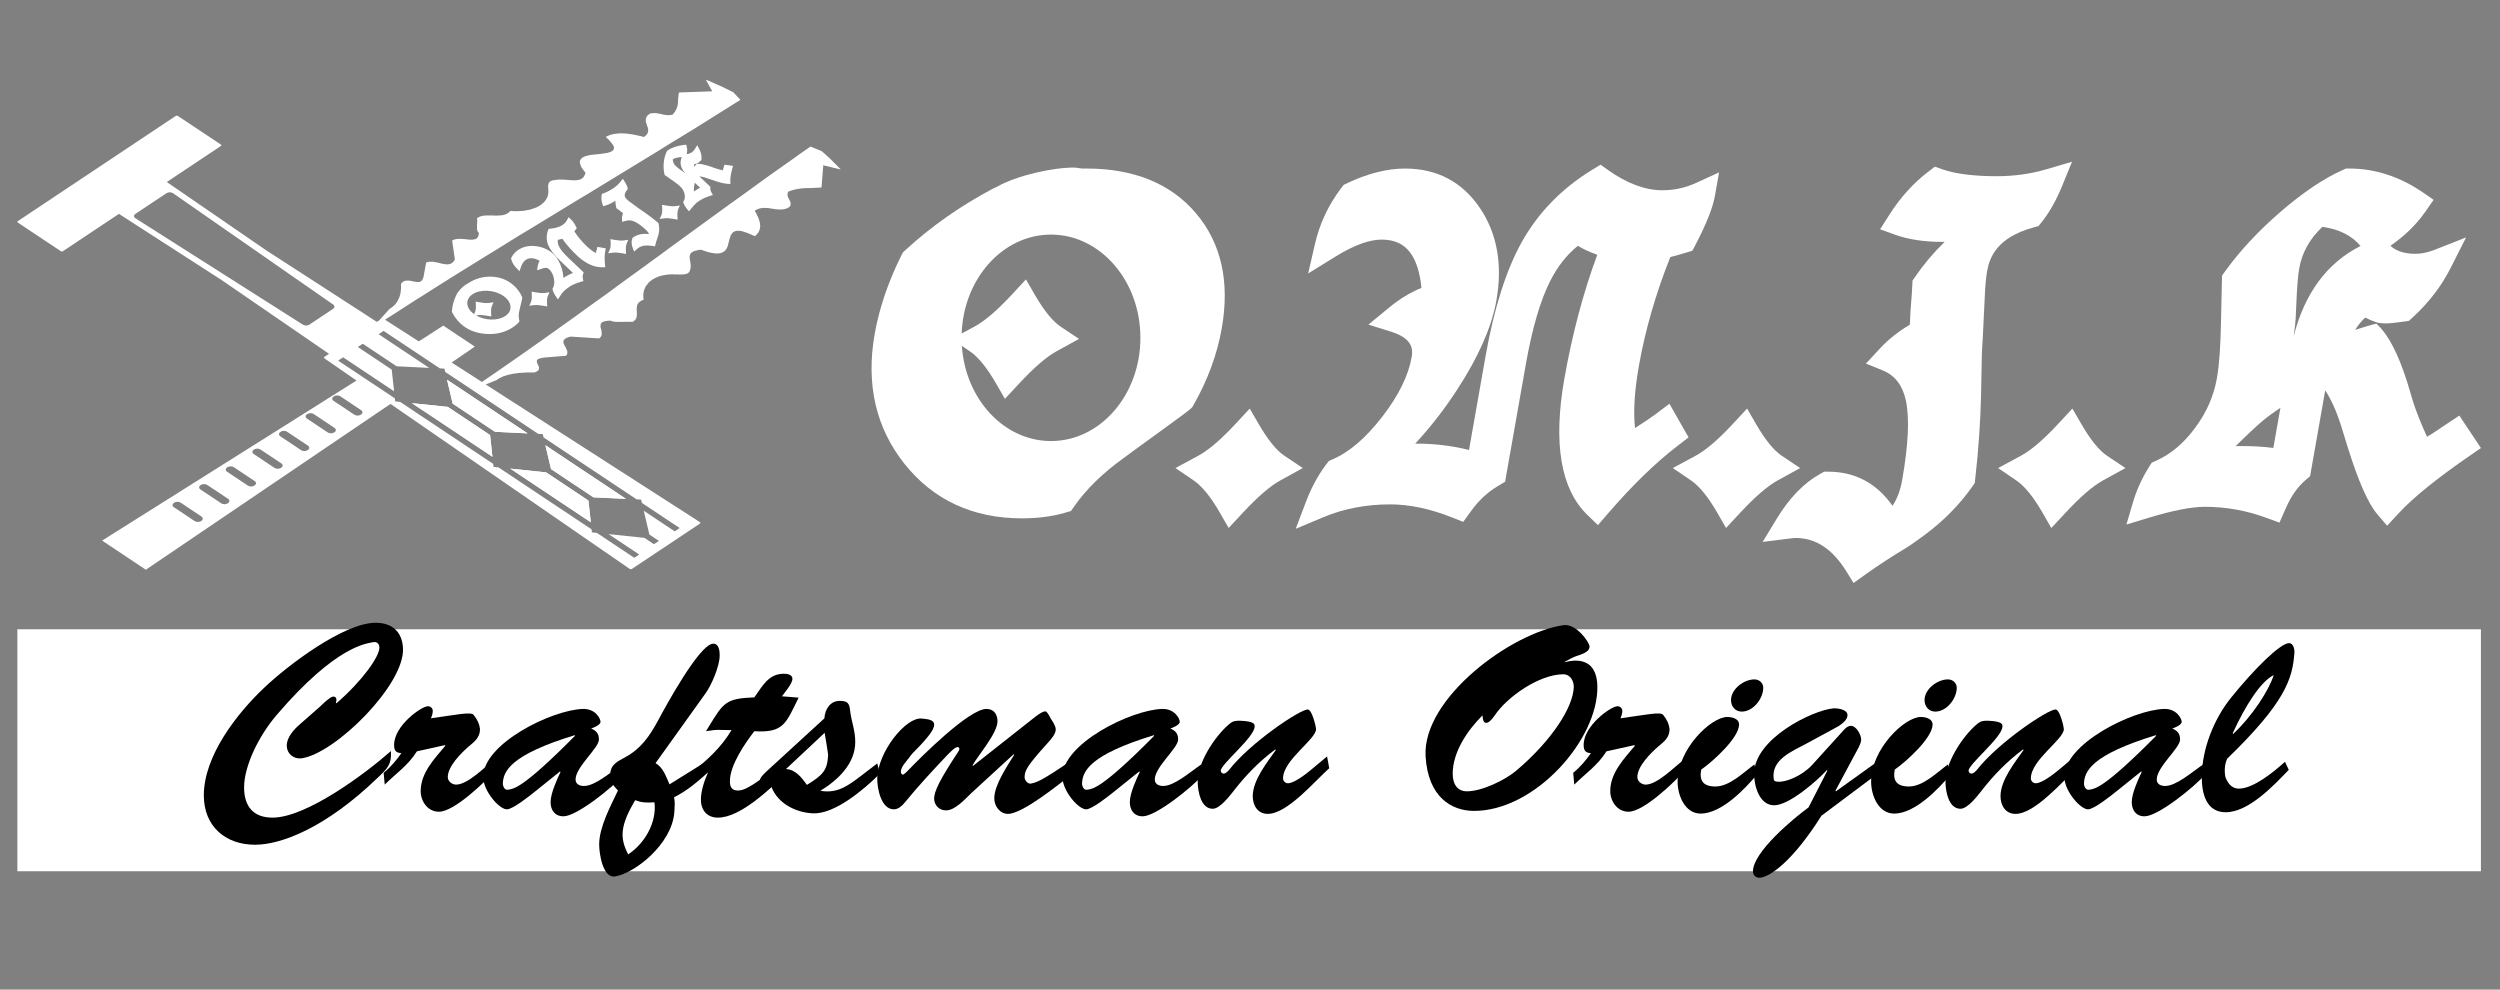
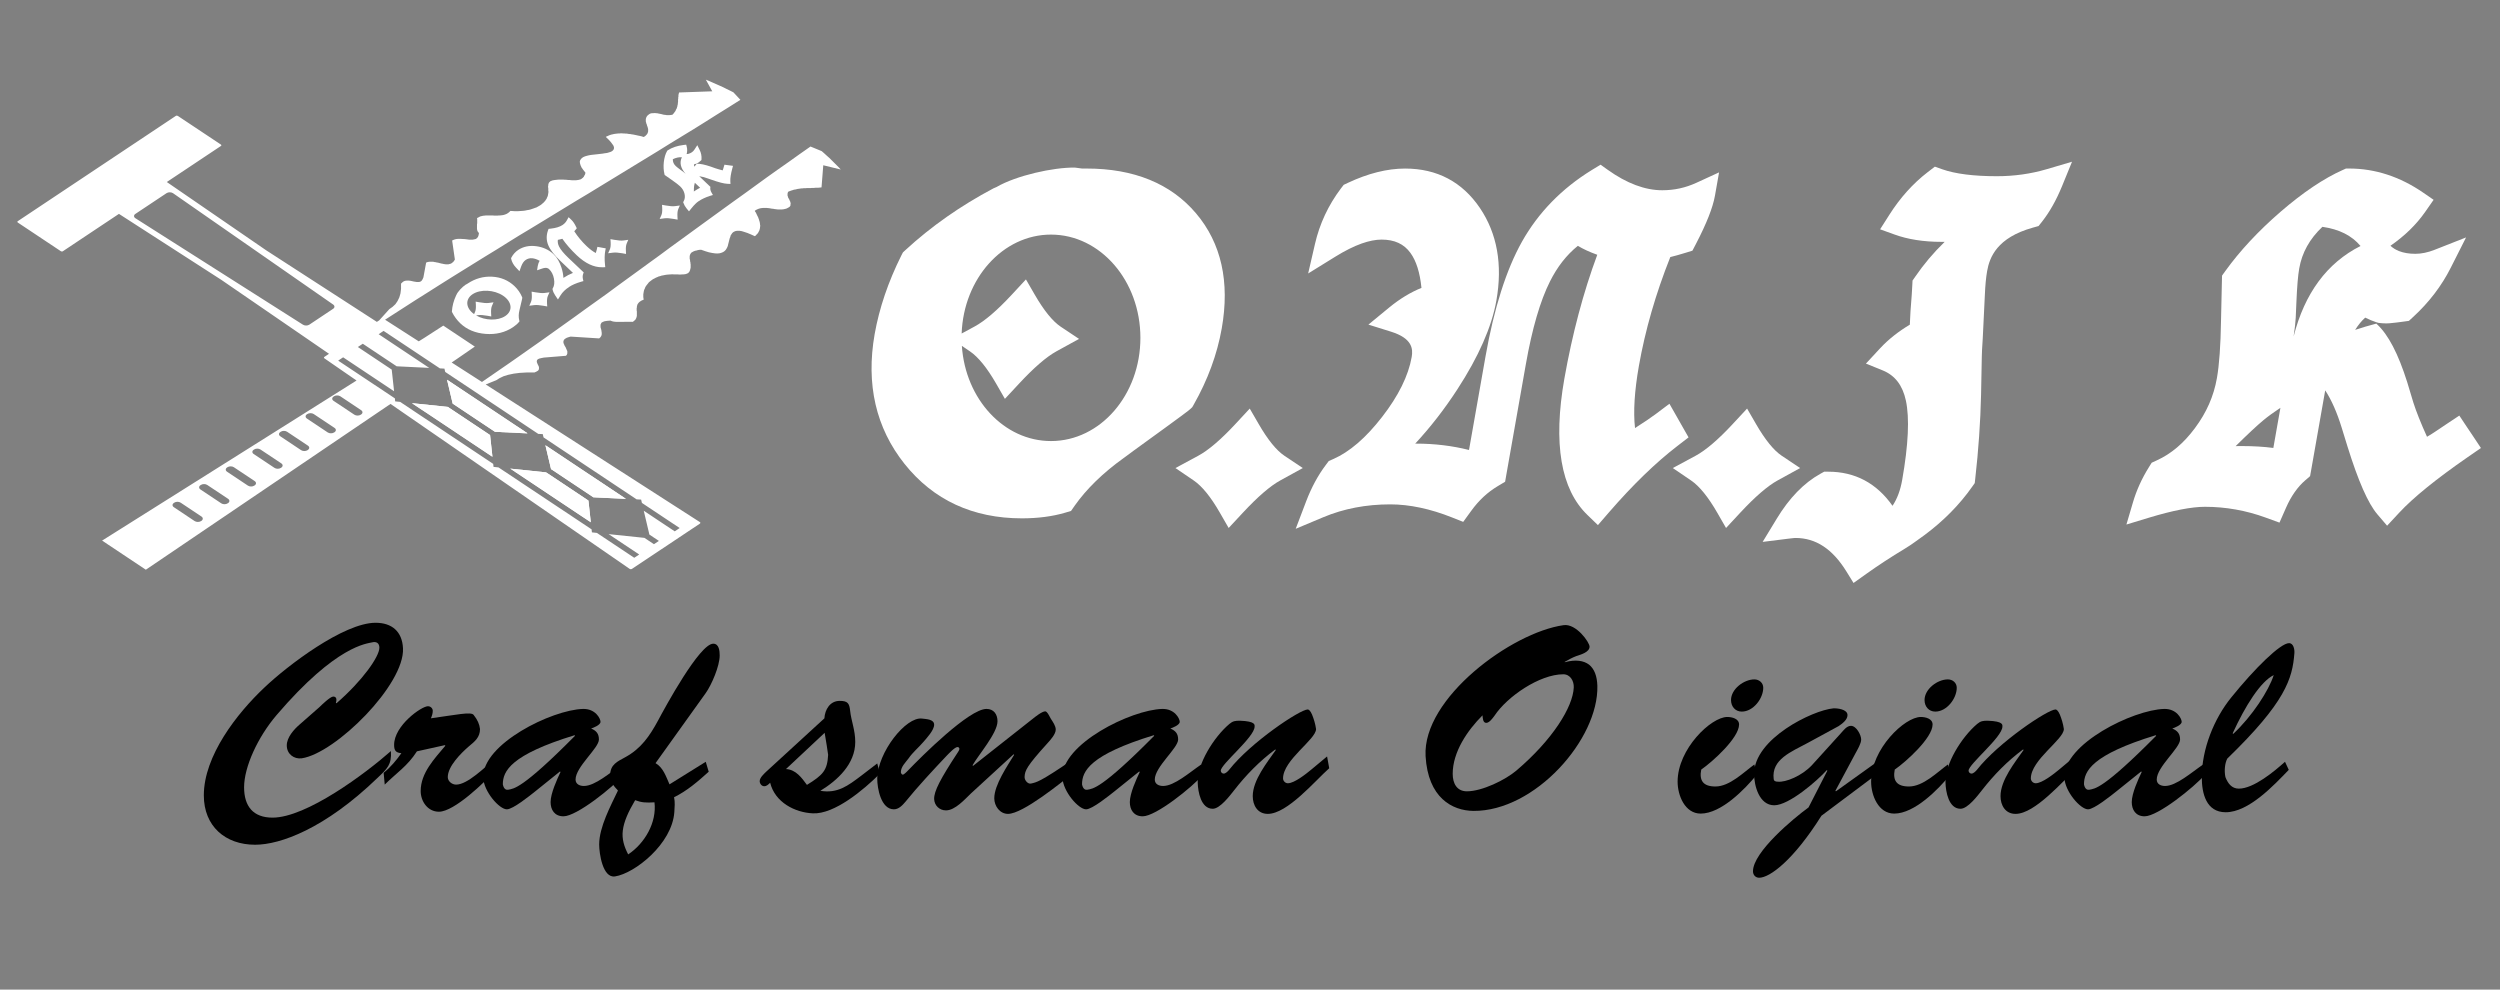
<svg xmlns="http://www.w3.org/2000/svg" version="1.1" id="レイヤー_1" x="0px" y="0px" width="240px" height="95px" viewBox="0 0 240 95" enable-background="new 0 0 240 95" xml:space="preserve">
  <rect x="0" y="0" width="240" height="95" fill="#808080" stroke="none" />
  <title>logo-white</title>
  <g>
    <g>
      <path fill="#FFFFFF" d="M52.75,28.062l-0.469,0.062c-0.202,0.028-0.499,0.007-0.877-0.062l-0.369-0.065l0.018,0.299    c0.015,0.305-0.012,0.542-0.083,0.7l-0.159,0.356l0.468-0.06c0.212-0.026,0.509-0.006,0.886,0.062l0.369,0.066l-0.019-0.301    c-0.016-0.308,0.01-0.545,0.078-0.703L52.75,28.062z" />
      <path fill="#FFFFFF" d="M58.152,23.842l-0.255-0.045l-0.252-0.047l-0.295-0.053l-0.053,0.24c-0.018,0.089-0.053,0.207-0.101,0.352    c-0.278-0.145-0.574-0.369-0.888-0.668c-0.446-0.425-0.844-0.902-1.179-1.42c0.051-0.055,0.104-0.119,0.166-0.192l0.074-0.095    l-0.049-0.108c-0.148-0.315-0.297-0.538-0.443-0.678l-0.292-0.278l-0.187,0.336c-0.093,0.163-0.224,0.299-0.404,0.42    c-0.265,0.174-0.648,0.291-1.146,0.345l-0.187,0.021l-0.052,0.144c-0.175,0.49-0.167,0.971,0.028,1.431    c0.187,0.444,0.587,0.96,1.192,1.531l1.176,1.119c-0.319,0.126-0.62,0.284-0.901,0.469c-0.006,0.004-0.012,0.009-0.015,0.012    c-0.016-0.32-0.08-0.646-0.184-0.976c-0.175-0.546-0.429-0.983-0.761-1.296c-0.449-0.428-1.008-0.684-1.658-0.77    c-0.669-0.088-1.252,0.034-1.739,0.357c-0.135,0.091-0.261,0.199-0.368,0.319c-0.108,0.12-0.204,0.256-0.284,0.408l-0.033,0.061    l0.011,0.067c0.063,0.294,0.216,0.573,0.45,0.824l0.346,0.367l0.158-0.448c0.057-0.155,0.122-0.291,0.2-0.398    c0.071-0.099,0.151-0.181,0.242-0.243c0.196-0.129,0.406-0.183,0.641-0.157c0.212,0.021,0.446,0.103,0.699,0.243    c-0.098,0.157-0.159,0.33-0.19,0.521l-0.058,0.39l0.453-0.156c0.422-0.149,0.595-0.056,0.701,0.048    c0.234,0.22,0.391,0.525,0.463,0.906c0.07,0.376,0.036,0.684-0.104,0.921l-0.039,0.064l0.016,0.069    c0.039,0.183,0.125,0.376,0.252,0.564l0.26,0.387l0.249-0.399c0.178-0.292,0.453-0.561,0.821-0.805    c0.292-0.196,0.679-0.361,1.145-0.498l0.231-0.064l-0.046-0.191c-0.042-0.186-0.035-0.358,0.029-0.524l0.045-0.118l-0.096-0.091    l-1.379-1.31c-0.443-0.422-0.743-0.788-0.89-1.081c-0.112-0.223-0.149-0.435-0.118-0.645c0.132-0.021,0.277-0.057,0.43-0.105    c0.363,0.523,0.827,1.058,1.386,1.589c0.813,0.772,1.631,1.158,2.429,1.148l0.308-0.004l-0.026-0.244    c-0.055-0.519-0.043-0.974,0.03-1.356L58.152,23.842z" />
      <path fill="#FFFFFF" d="M60.315,23.022l-0.465,0.064c-0.202,0.027-0.499,0.004-0.878-0.064l-0.369-0.064l0.019,0.3    c0.017,0.305-0.01,0.542-0.084,0.702l-0.16,0.354l0.469-0.059c0.212-0.028,0.51-0.009,0.889,0.059L60.1,24.38l-0.014-0.299    c-0.019-0.31,0.01-0.547,0.077-0.705L60.315,23.022z" />
-       <path fill="#FFFFFF" d="M60.801,22.776l-0.063,0.04l-0.027,0.062c-0.11,0.258-0.103,0.558,0.021,0.896l0.14,0.378l0.341-0.293    c0.074-0.059,0.098-0.077,0.1-0.08c0.31-0.206,0.729-0.261,1.284-0.176l0.281,0.045l0.058-0.227    c0.049-0.198,0.118-0.413,0.202-0.642c0.026-0.07,0.043-0.124,0.051-0.167l0.041-0.162c0.076-0.339,0.073-0.669-0.01-0.981    l-0.015-0.061l-0.055-0.047c-0.388-0.325-0.789-0.632-1.195-0.915l-0.566-0.391c-0.046-0.033-0.133-0.096-0.259-0.19    c-0.19-0.144-0.404-0.298-0.636-0.467c-0.136-0.101-0.247-0.19-0.323-0.265c-0.175-0.166-0.362-0.438,0.035-0.904l0.061-0.074    l-0.014-0.085c-0.032-0.17-0.11-0.357-0.235-0.556l-0.219-0.35l-0.275,0.335c-0.166,0.206-0.387,0.398-0.65,0.574    c-0.355,0.235-0.667,0.398-0.936,0.484l-0.151,0.048l-0.029,0.127c-0.048,0.262-0.028,0.539,0.068,0.823l0.079,0.241l0.296-0.091    c0.28-0.089,0.558-0.225,0.829-0.404c0.015-0.013,0.034-0.021,0.05-0.034c-0.006,0.224,0.02,0.441,0.08,0.653l0.017,0.066    l0.063,0.047c0.078,0.053,0.125,0.091,0.146,0.106c0.165,0.131,0.303,0.237,0.421,0.32c-0.07,0.186-0.103,0.369-0.093,0.538    l0.017,0.301l0.358-0.101c0.265-0.076,0.531-0.052,0.814,0.072c0.324,0.138,0.71,0.421,1.151,0.841    c0.13,0.123,0.21,0.242,0.245,0.36C61.709,22.4,61.207,22.501,60.801,22.776" />
      <path fill="#FFFFFF" d="M65.265,19.728l-0.466,0.061c-0.203,0.028-0.497,0.008-0.876-0.061l-0.369-0.065l0.017,0.298    c0.018,0.306-0.01,0.542-0.081,0.699l-0.162,0.358l0.471-0.061c0.212-0.028,0.509-0.006,0.883,0.061l0.37,0.068l-0.016-0.302    c-0.016-0.309,0.009-0.544,0.076-0.704L65.265,19.728z" />
      <path fill="#FFFFFF" d="M50.124,28.527c-0.162-0.394-0.41-0.75-0.733-1.059c-0.586-0.556-1.305-0.86-2.145-0.905    c-0.835-0.046-1.624,0.176-2.347,0.655l-0.071,0.046l-0.121,0.062c-0.333,0.218-0.77,0.677-0.895,0.991l-0.025,0.044    c-0.237,0.508-0.37,1.019-0.402,1.518l-0.002,0.049l0.019,0.044c0.202,0.402,0.47,0.763,0.792,1.071    c0.63,0.598,1.448,0.938,2.431,1.011c0.989,0.077,1.868-0.14,2.614-0.637c0.243-0.163,0.435-0.326,0.57-0.492l0.063-0.077    l-0.022-0.093c-0.076-0.29-0.072-0.619,0.02-0.982v-0.002l0.001-0.002l0.039-0.169c0.224-0.929,0.227-0.965,0.227-0.992    l0.001-0.042L50.124,28.527z M48.506,30.339c-0.717,0.478-1.942,0.444-2.805-0.061l0.206-0.026    c0.214-0.027,0.513-0.004,0.889,0.062l0.367,0.068l-0.017-0.303c-0.016-0.308,0.009-0.546,0.077-0.703l0.155-0.355l-0.467,0.064    c-0.206,0.026-0.497,0.005-0.877-0.064l-0.37-0.065l0.019,0.3c0.016,0.304-0.01,0.542-0.083,0.701l-0.089,0.198    c-0.807-0.576-0.877-1.42-0.146-1.907c0.752-0.5,2.063-0.438,2.93,0.139C49.162,28.968,49.257,29.839,48.506,30.339" />
      <path fill="#FFFFFF" d="M70.369,15.921l-0.29-0.038l-0.267-0.036l-0.264-0.036l-0.065,0.208c-0.022,0.076-0.04,0.135-0.049,0.172    c-0.019,0.057-0.034,0.111-0.057,0.165c-0.301-0.079-0.547-0.148-0.73-0.212L68.245,16c-0.572-0.195-1.011-0.288-1.338-0.278    h-0.021l-0.009,0.009c-0.078,0.088-0.15,0.178-0.219,0.269c-0.027-0.083-0.039-0.16-0.031-0.225    c0.083-0.019,0.164-0.043,0.239-0.067c0.014-0.004,0.027-0.011,0.041-0.015c0.044-0.023,0.089-0.049,0.13-0.076    c0.022-0.013,0.057-0.04,0.146-0.116c0.021-0.017,0.051-0.042,0.088-0.077l0.068-0.062l0.006-0.079    c0.021-0.308-0.038-0.607-0.177-0.886l-0.226-0.459l-0.292,0.447c-0.063,0.095-0.139,0.172-0.231,0.233    c-0.095,0.063-0.19,0.109-0.29,0.139c-0.069,0.02-0.14,0.033-0.212,0.033c0.067-0.245,0.071-0.478,0.011-0.697l-0.053-0.205    l-0.262,0.031c-0.6,0.074-1.103,0.244-1.497,0.505l-0.052,0.034l-0.027,0.047c-0.157,0.276-0.263,0.634-0.31,1.056    c-0.045,0.417-0.023,0.808,0.062,1.162l0.021,0.075l0.07,0.049l0.6,0.418c0.372,0.258,0.646,0.469,0.811,0.622    c0.226,0.216,0.366,0.455,0.426,0.728c0.06,0.271,0.031,0.506-0.091,0.717l-0.041,0.074l0.028,0.079    c0.065,0.184,0.162,0.354,0.289,0.512l0.24,0.293l0.24-0.299c0.252-0.314,0.483-0.543,0.687-0.677    c0.315-0.212,0.683-0.378,1.085-0.508l0.287-0.086l-0.127-0.22c-0.098-0.167-0.139-0.326-0.125-0.471l0.012-0.092l-0.075-0.069    l-1-0.953c0.238,0.034,0.513,0.104,0.818,0.213l0.367,0.127c0.696,0.246,1.185,0.371,1.492,0.387l0.323,0.016l-0.014-0.256    c-0.017-0.293,0.049-0.714,0.195-1.253L70.369,15.921z M65.572,16.479l-0.228-0.165c-0.227-0.165-0.386-0.291-0.471-0.372    c-0.199-0.187-0.291-0.403-0.282-0.657c0.293-0.145,0.582-0.208,0.872-0.191c-0.25,0.509-0.13,1.045,0.358,1.594    C65.72,16.598,65.639,16.529,65.572,16.479 M67.211,18.024c-0.165,0.083-0.333,0.183-0.506,0.296    c-0.031,0.023-0.063,0.046-0.096,0.066c0.002-0.244,0.012-0.424,0.027-0.541c0.012-0.085,0.037-0.188,0.068-0.299L67.211,18.024z" />
      <polygon fill="#FFFFFF" points="42.982,39.061 39.544,38.703 47.273,43.85 47.047,41.768   " />
      <polygon fill="#FFFFFF" points="48.985,44.988 56.717,50.138 56.491,48.058 52.423,45.349   " />
      <polygon fill="#FFFFFF" points="50.647,41.604 42.916,36.457 43.457,38.746 47.523,41.455   " />
      <polygon fill="#FFFFFF" points="56.965,47.741 60.09,47.891 52.357,42.742 52.899,45.032   " />
      <path fill="#FFFFFF" d="M80.508,16.051l-0.225-0.225l-0.222-0.222l-0.224-0.223l-0.225-0.223l-0.241-0.213l-0.245-0.224    l-0.241-0.211l-1.077-0.444l-1.083,0.759l-1.043,0.745l-1.063,0.745l-1.043,0.743l-1.044,0.758l-1.026,0.745l-1.042,0.746    l-1.028,0.743l-1.026,0.745l-1.027,0.746l-1.024,0.745l-1.007,0.733l-1.024,0.743l-1.006,0.747l-1.027,0.743l-1.006,0.734    l-1.026,0.745l-1.006,0.732l-1.008,0.746l-1.023,0.731l-1.026,0.734l-1.025,0.743l-1.026,0.732l-1.026,0.732l-1.029,0.734    l-1.043,0.732l-1.043,0.734l-1.045,0.732l-1.043,0.719l-1.064,0.734l-0.588,0.404l-2.907-1.868l0.501-0.341l1.721-1.187    l-3.027-2.015l-1.778,1.149L40.2,32.769l-3.234-2.076l0.774-0.498l1.1-0.708l1.082-0.696l1.102-0.694l1.097-0.696l1.1-0.693    l1.101-0.684l1.101-0.683l1.099-0.682l1.119-0.683l1.1-0.686l1.101-0.683l1.116-0.67l1.102-0.67l1.12-0.684l1.099-0.67    l1.121-0.684l1.118-0.668l1.117-0.684l1.1-0.67l1.119-0.683l1.119-0.684l1.118-0.681l1.119-0.684l1.119-0.696l1.118-0.683    l1.139-0.694l1.116-0.696l1.121-0.708l1.118-0.696l1.138-0.719l-0.67-0.718l-0.316-0.161l-0.335-0.161L69.437,8.38l-0.335-0.15    l-0.336-0.149l-0.336-0.148l-0.334-0.149l-0.335-0.136l0.616,1.117l-3.189,0.113l-0.018,0.085l-0.019,0.073l-0.021,0.088v0.074    v0.075L65.11,9.347V9.41v0.075l-0.017,0.061v0.075v0.061v0.064v0.061L65.073,9.87v0.061v0.062l-0.018,0.063l-0.019,0.063v0.061    l-0.018,0.051l-0.02,0.061l-0.017,0.062l-0.02,0.062l-0.038,0.063l-0.038,0.063l-0.019,0.062l-0.036,0.075l-0.054,0.061    l-0.04,0.063l-0.056,0.074l-0.057,0.063l-0.074,0.076l-0.149,0.023l-0.131,0.012h-0.148h-0.13l-0.132-0.024l-0.129-0.011    l-0.112-0.027l-0.129-0.036l-0.13-0.025l-0.132-0.026l-0.11-0.025l-0.132-0.011l-0.131-0.013l-0.148,0.013h-0.131l-0.147,0.036    l-0.115,0.063l-0.072,0.062l-0.078,0.063l-0.055,0.063l-0.037,0.074l-0.035,0.062l-0.021,0.074l-0.018,0.076v0.06v0.076v0.074    l0.018,0.073l0.021,0.074l0.018,0.076l0.037,0.077l0.017,0.072l0.02,0.075l0.035,0.073l0.02,0.077l0.019,0.074l0.019,0.074v0.073    v0.074v0.076l-0.019,0.062l-0.019,0.075l-0.035,0.074l-0.041,0.062l-0.054,0.061l-0.075,0.078l-0.077,0.062l-0.11,0.061    L61.7,13.123l-0.113-0.037l-0.113-0.026l-0.112-0.024l-0.128-0.025l-0.112-0.026l-0.112-0.024l-0.114-0.024l-0.13-0.025    l-0.111-0.012l-0.113-0.026l-0.13-0.011L60.3,12.851l-0.112-0.025h-0.13l-0.112-0.013h-0.131l-0.11-0.013h-0.113l-0.132,0.013    h-0.112l-0.111,0.013l-0.11,0.012l-0.112,0.014l-0.115,0.022l-0.109,0.026l-0.11,0.024l-0.114,0.037l-0.111,0.039l-0.093,0.049    l-0.11,0.038l-0.094,0.061l0.261,0.248l0.204,0.224l0.15,0.198l0.113,0.161l0.054,0.149v0.125l-0.04,0.111l-0.072,0.087    l-0.094,0.074l-0.13,0.062l-0.167,0.051l-0.168,0.049l-0.205,0.025l-0.206,0.036l-0.224,0.026l-0.222,0.026l-0.225,0.025    l-0.224,0.024l-0.224,0.025l-0.206,0.036l-0.204,0.05l-0.168,0.049l-0.169,0.074l-0.128,0.087l-0.092,0.1l-0.076,0.113    l-0.038,0.136l0.021,0.16l0.054,0.187l0.093,0.21l0.167,0.238l0.207,0.258l-0.02,0.113l-0.036,0.1l-0.06,0.088l-0.034,0.085    l-0.058,0.063l-0.055,0.06l-0.074,0.05l-0.056,0.051l-0.075,0.038l-0.094,0.023l-0.073,0.026l-0.095,0.01l-0.075,0.015    l-0.093,0.01h-0.111h-0.093h-0.112h-0.093l-0.113-0.01l-0.113-0.015h-0.11l-0.113-0.01l-0.112-0.015h-0.128l-0.114-0.011h-0.113    h-0.129h-0.113h-0.112l-0.13,0.011l-0.112,0.015l-0.112,0.01l-0.149,0.025l-0.112,0.025l-0.093,0.039l-0.093,0.038l-0.056,0.061    l-0.057,0.05l-0.036,0.074l-0.021,0.063l-0.018,0.074v0.074l-0.02,0.087v0.088l0.02,0.073v0.088v0.072v0.077l0.018,0.134    l-0.018,0.125l-0.02,0.113l-0.018,0.112l-0.037,0.111l-0.056,0.112l-0.037,0.103l-0.077,0.096l-0.057,0.099l-0.092,0.089    l-0.074,0.085l-0.11,0.088l-0.095,0.085l-0.112,0.075l-0.113,0.064l-0.129,0.074l-0.11,0.062l-0.151,0.048l-0.13,0.05    l-0.149,0.049l-0.149,0.051l-0.151,0.037l-0.165,0.025l-0.168,0.037l-0.168,0.025l-0.168,0.012l-0.168,0.011l-0.185,0.013h-0.187    h-0.187l-0.187-0.013l-0.187-0.011l-0.073,0.074l-0.078,0.072l-0.073,0.051l-0.092,0.063l-0.076,0.037l-0.093,0.038L48.4,20.62    l-0.092,0.025l-0.091,0.013l-0.113,0.013l-0.111,0.013h-0.113l-0.112,0.013h-0.111h-0.113H47.43l-0.11-0.013h-0.111h-0.13h-0.114    h-0.113h-0.11h-0.094l-0.11,0.013l-0.114,0.01l-0.093,0.015l-0.092,0.023l-0.113,0.025l-0.092,0.039l-0.073,0.049l-0.095,0.036    l-0.075,0.063l0.02,0.086v0.102v0.085v0.099v0.102l-0.02,0.097v0.087v0.099V21.8v0.099v0.087l0.02,0.088l0.018,0.085l0.038,0.076    l0.058,0.074l0.054,0.061l-0.035,0.21l-0.06,0.163l-0.092,0.114l-0.112,0.086l-0.15,0.034l-0.147,0.029h-0.167h-0.188    l-0.206-0.029l-0.206-0.024l-0.206-0.01l-0.204-0.014h-0.224l-0.206,0.023l-0.187,0.053l-0.185,0.083l0.263,1.825l-0.057,0.1    l-0.057,0.075l-0.056,0.072l-0.074,0.05l-0.057,0.054l-0.072,0.034l-0.077,0.036l-0.092,0.015l-0.075,0.025h-0.092h-0.076H42.79    l-0.092-0.014l-0.093-0.011l-0.096-0.026l-0.093-0.014l-0.092-0.022l-0.095-0.023l-0.093-0.027l-0.112-0.027l-0.092-0.011    l-0.092-0.026l-0.109-0.013l-0.098-0.024l-0.092-0.012h-0.093h-0.094h-0.092l-0.095,0.012l-0.091,0.014l-0.076,0.023l-0.092,0.037    l-0.261,1.416l-0.077,0.176l-0.073,0.122l-0.092,0.087l-0.129,0.052l-0.132,0.01h-0.131l-0.15-0.024l-0.149-0.024l-0.166-0.039    l-0.169-0.034l-0.149-0.015h-0.167l-0.149,0.015l-0.15,0.048l-0.129,0.096L38.5,27.226v0.497l-0.055,0.446l-0.112,0.386    L38.165,28.9l-0.205,0.301l-0.28,0.261l-0.298,0.21l-0.972,1.075v0.004l-0.231,0.149l-10.622-6.869l-9.543-6.558l5.205-3.467    c0.049-0.033,0.039-0.09-0.017-0.132l-4.122-2.742c-0.057-0.039-0.145-0.045-0.193-0.012L1.697,21.238    c-0.048,0.03-0.039,0.089,0.017,0.129l4.121,2.744c0.058,0.04,0.147,0.044,0.194,0.013l5.39-3.592l9.841,6.342l10.326,7.091    l-0.433,0.288c-0.064,0.043-0.07,0.108-0.013,0.146l3.088,2.131L9.801,51.897l4.2,2.796l23.488-15.916l22.962,15.838    c0.06,0.039,0.159,0.037,0.224-0.006l6.508-4.338c0.064-0.04,0.07-0.106,0.011-0.146L46.629,36.907l1.01-0.405l0.315-0.197    l0.39-0.187l0.45-0.138l0.521-0.11l0.579-0.074l0.673-0.039h0.744l0.189-0.085l0.15-0.09l0.071-0.094l0.021-0.104v-0.11    l-0.021-0.097l-0.056-0.113l-0.057-0.113l-0.037-0.098l-0.038-0.1v-0.088l0.02-0.087l0.075-0.088l0.13-0.062l0.187-0.048    l0.261-0.052l2.126-0.173l0.057-0.062l0.036-0.051l0.021-0.061l0.018-0.063v-0.063v-0.06v-0.064l-0.018-0.063l-0.039-0.062    l-0.019-0.073l-0.035-0.063l-0.021-0.062l-0.036-0.074l-0.038-0.062l-0.037-0.063l-0.038-0.062l-0.017-0.062l-0.038-0.062    l-0.018-0.062l-0.021-0.062v-0.063v-0.05v-0.061l0.039-0.052l0.018-0.062l0.058-0.047l0.054-0.052l0.074-0.036l0.075-0.051    l0.112-0.035l0.112-0.039l0.151-0.039l2.739,0.174l0.13-0.124l0.076-0.125l0.037-0.134v-0.152l-0.019-0.136l-0.018-0.136    L57.69,31.55l-0.039-0.138v-0.125v-0.113l0.039-0.097l0.055-0.101l0.131-0.075l0.167-0.062l0.242-0.037l0.317-0.025l0.095,0.038    l0.109,0.036l0.112,0.024l0.131,0.015l0.131,0.011h0.132h0.146h0.132h0.147h0.134l0.147-0.011h0.148h0.151h0.129h0.149    l0.131,0.011l0.092-0.05l0.059-0.061l0.073-0.05l0.055-0.063l0.038-0.074l0.037-0.064l0.019-0.062l0.02-0.075l0.019-0.074v-0.062    v-0.075V30.12v-0.075v-0.085v-0.075L61.12,29.81v-0.077v-0.071v-0.076l0.019-0.075v-0.072l0.019-0.076l0.018-0.076l0.021-0.062    l0.036-0.06l0.058-0.078l0.055-0.061l0.057-0.051l0.092-0.062l0.074-0.049l0.112-0.051l0.113-0.049l-0.02-0.124l-0.018-0.125    v-0.124v-0.126l0.018-0.122l0.02-0.113l0.019-0.112l0.035-0.112l0.056-0.112l0.039-0.11l0.055-0.1l0.074-0.1l0.078-0.099    l0.072-0.088l0.074-0.099l0.093-0.074L62.5,26.94l0.092-0.073l0.114-0.075l0.128-0.062l0.134-0.075l0.129-0.051l0.13-0.061    l0.148-0.036l0.149-0.051l0.152-0.025l0.167-0.035l0.167-0.026l0.167-0.015l0.166-0.01l0.19-0.013l0.203,0.013h0.113h0.112h0.13    l0.112,0.01h0.13l0.129-0.01h0.113l0.113-0.013l0.093-0.011l0.11-0.029l0.077-0.035l0.093-0.037l0.054-0.063l0.057-0.062    l0.038-0.075l0.038-0.099l0.018-0.075l0.019-0.074l0.018-0.086v-0.075v-0.076v-0.086v-0.074l-0.018-0.074v-0.09l-0.019-0.074    l-0.018-0.073v-0.075l-0.018-0.076l-0.02-0.073v-0.063v-0.073v-0.063V24.57l0.02-0.062l0.018-0.048l0.018-0.064l0.036-0.049    l0.038-0.062l0.058-0.051l0.072-0.038l0.076-0.048l0.093-0.037l0.094-0.038l0.13-0.023l0.13-0.04l0.149-0.025l0.168-0.009    l0.39,0.136l0.355,0.109l0.318,0.064l0.28,0.04l0.242,0.009l0.204-0.023l0.169-0.05l0.149-0.063l0.129-0.085l0.112-0.112    l0.076-0.112l0.074-0.136l0.058-0.136l0.035-0.15l0.038-0.148l0.038-0.15l0.037-0.146l0.037-0.149l0.057-0.136l0.036-0.139    l0.076-0.111l0.073-0.112l0.093-0.086l0.113-0.063l0.131-0.051l0.167-0.022h0.187l0.223,0.036l0.242,0.075l0.298,0.098l0.336,0.14    l0.376,0.17l0.092-0.061l0.056-0.075l0.074-0.061l0.057-0.073l0.056-0.077l0.037-0.075l0.037-0.075l0.038-0.071l0.018-0.078    l0.019-0.073l0.019-0.074V21.8l0.019-0.088v-0.074l-0.019-0.076v-0.085L72.939,21.4v-0.086l-0.036-0.075l-0.019-0.073    l-0.021-0.087l-0.035-0.075L72.81,20.93l-0.039-0.087l-0.036-0.073l-0.039-0.075l-0.036-0.075l-0.04-0.089l-0.035-0.073    l-0.037-0.072l-0.058-0.076l-0.034-0.064l0.092-0.073l0.095-0.05l0.109-0.049l0.094-0.037l0.092-0.025l0.113-0.027l0.11-0.011    l0.095-0.012h0.111h0.113h0.112l0.11,0.012l0.112,0.011L73.927,20l0.112,0.024l0.111,0.013l0.113,0.012l0.11,0.025l0.113,0.011    l0.113,0.015l0.11,0.01h0.111h0.114h0.094l0.113-0.01l0.108-0.015l0.094-0.024l0.112-0.024L75.549,20l0.092-0.051l0.093-0.049    l0.094-0.074l0.057-0.099V19.64l0.019-0.099l-0.017-0.086l-0.019-0.087l-0.04-0.077l-0.037-0.087l-0.037-0.085l-0.056-0.087    l-0.039-0.075l-0.019-0.087l-0.036-0.086v-0.088v-0.099l0.019-0.085l0.037-0.1l0.113-0.05l0.095-0.035l0.11-0.04l0.094-0.025    l0.095-0.036l0.109-0.026l0.093-0.011l0.094-0.023l0.093-0.025l0.094-0.013l0.094-0.014l0.092-0.013l0.074-0.013h0.092    l0.094-0.012l0.092-0.011h0.095h0.093l0.096-0.013h0.093h0.092h0.09h0.113l0.094-0.013h0.111h0.094l0.11-0.013h0.113h0.111    l0.132-0.01l0.112-0.013l0.13-0.013l0.167-2.124l1.679,0.409L80.508,16.051z M31.981,29.645l-2.286,1.523    c-0.168,0.112-0.446,0.112-0.615,0L12.993,20.947c-0.167-0.111-0.167-0.297,0-0.409l2.996-1.994c0.17-0.113,0.446-0.113,0.618,0    l15.373,10.689C32.149,29.348,32.149,29.533,31.981,29.645 M19.34,50l-0.038,0.024c-0.17,0.11-0.447,0.11-0.615,0l-1.995-1.332    c-0.172-0.112-0.172-0.296,0-0.409l0.036-0.025c0.168-0.115,0.446-0.115,0.618,0l1.994,1.328    C19.508,49.698,19.508,49.884,19.34,50 M21.895,48.297l-0.038,0.022c-0.17,0.116-0.446,0.116-0.616,0l-1.995-1.328    c-0.172-0.115-0.172-0.297,0-0.413l0.035-0.023c0.171-0.113,0.446-0.113,0.615,0l1.999,1.33    C22.065,48,22.065,48.183,21.895,48.297 M24.45,46.594l-0.036,0.024c-0.169,0.116-0.449,0.116-0.616,0l-1.997-1.331    c-0.172-0.111-0.172-0.296,0-0.409l0.034-0.024c0.172-0.112,0.448-0.112,0.617,0l1.998,1.33    C24.618,46.297,24.618,46.482,24.45,46.594 M27.005,44.891l-0.036,0.025c-0.173,0.114-0.446,0.114-0.617,0l-1.996-1.329    c-0.172-0.111-0.172-0.297,0-0.41l0.035-0.023c0.171-0.115,0.447-0.115,0.617,0l1.996,1.329    C27.175,44.595,27.175,44.779,27.005,44.891 M29.559,43.19l-0.035,0.027c-0.172,0.112-0.446,0.112-0.617,0l-1.995-1.331    c-0.172-0.116-0.172-0.298,0-0.411l0.034-0.025c0.172-0.115,0.448-0.115,0.617,0l1.996,1.33    C29.73,42.896,29.73,43.076,29.559,43.19 M32.115,41.49l-0.037,0.024c-0.169,0.112-0.445,0.112-0.615,0l-1.996-1.33    c-0.172-0.115-0.172-0.298,0-0.412l0.036-0.023c0.17-0.113,0.446-0.113,0.616,0l1.997,1.33    C32.285,41.192,32.285,41.376,32.115,41.49 M34.669,39.787l-0.035,0.023c-0.169,0.114-0.446,0.114-0.616,0l-1.995-1.328    c-0.174-0.114-0.174-0.298,0-0.411l0.034-0.026c0.17-0.112,0.447-0.112,0.616,0l1.996,1.332    C34.841,39.489,34.841,39.674,34.669,39.787 M51.672,41.654l0.433,0.021l0.075,0.317l8.937,5.948l0.432,0.021l0.074,0.319    l3.625,2.412l-0.475,0.317l-2.973-1.979l0.541,2.29l0.912,0.608l-0.477,0.315l-0.911-0.608l-3.439-0.359l2.937,1.956l-0.475,0.315    l-3.589-2.388l-0.475-0.053l-0.032-0.288l-8.936-5.947l-0.476-0.051l-0.033-0.288l-8.933-5.95l-0.477-0.05l-0.029-0.289    l-5.444-3.623l0.476-0.318l4.892,3.259l-0.227-2.08l-3.251-2.168l0.473-0.315l3.253,2.166l3.125,0.153l-4.855-3.234l0.474-0.317    l5.406,3.599l0.435,0.023l0.075,0.318L51.672,41.654z" />
      <polygon fill="#FFFFFF" points="42.916,36.457 50.647,41.604 47.523,41.455 43.457,38.746   " />
      <polygon fill="#FFFFFF" points="39.544,38.703 42.982,39.061 47.048,41.769 47.275,43.85   " />
      <polygon fill="#FFFFFF" points="56.717,50.137 48.983,44.988 52.425,45.349 56.489,48.058   " />
      <polygon fill="#FFFFFF" points="60.091,47.893 56.966,47.741 52.899,45.032 52.359,42.742   " />
    </g>
    <g>
      <path fill="#FFFFFF" d="M123.305,43.754c-0.769-0.514-1.604-1.542-2.479-3.062l-0.851-1.468l-1.366,1.471    c-1.395,1.503-2.6,2.531-3.581,3.059l-2.186,1.179l1.76,1.197c0.795,0.541,1.638,1.58,2.502,3.084l0.848,1.472l1.368-1.47    c1.416-1.521,2.618-2.561,3.578-3.088l2.171-1.195L123.305,43.754z" />
      <path fill="#FFFFFF" d="M162.101,41.987l-0.582-1.022l-0.573-1.01l-0.681-1.195l-1.301,0.979    c-0.484,0.361-1.153,0.816-2.002,1.354c-0.176-1.564-0.052-3.567,0.373-5.974c0.604-3.422,1.617-6.933,3.014-10.441    c0.416-0.102,0.893-0.233,1.433-0.401l0.691-0.213l0.341-0.653c1.027-1.977,1.619-3.488,1.821-4.621l0.396-2.242l-2.182,1.002    c-1.05,0.48-2.121,0.714-3.273,0.714c-1.652,0-3.412-0.66-5.234-1.963l-0.689-0.49l-0.848,0.517    c-2.873,1.768-5.125,4.079-6.694,6.87c-1.507,2.687-2.684,6.387-3.499,11.007l-1.587,8.994c-1.599-0.404-3.299-0.611-5.065-0.611    c-0.033,0-0.067,0-0.1,0.001c1.452-1.562,2.806-3.305,4.042-5.205c2.045-3.14,3.307-6.009,3.751-8.535    c0.609-3.443,0.076-6.429-1.579-8.88c-1.704-2.514-4.122-3.788-7.188-3.788c-0.854,0-1.755,0.116-2.671,0.348    c-0.902,0.225-1.853,0.571-2.824,1.027l-0.394,0.188l-0.271,0.351c-1.207,1.602-2.044,3.393-2.488,5.327l-0.654,2.832l2.617-1.619    c0.913-0.565,1.761-0.989,2.518-1.258c0.702-0.248,1.347-0.376,1.912-0.376c1.241,0,2.149,0.418,2.771,1.278    c0.559,0.766,0.913,1.894,1.059,3.358c-1.048,0.423-2.079,1.05-3.083,1.872l-2.01,1.653l2.168,0.678    c2.03,0.634,2.129,1.632,1.987,2.433c-0.316,1.797-1.271,3.733-2.843,5.755c-1.549,2.002-3.127,3.359-4.69,4.042l-0.427,0.187    l-0.283,0.377c-0.751,0.996-1.38,2.164-1.879,3.468l-1.013,2.663l2.673-1.122c1.937-0.811,4.09-1.224,6.403-1.224    c1.846,0,3.851,0.424,5.956,1.265l1.048,0.416l0.764-1.05c0.735-1.018,1.574-1.799,2.57-2.391l0.69-0.412l0.129-0.742    l1.865-10.558c0.599-3.403,1.378-6.069,2.313-7.929c0.705-1.407,1.583-2.533,2.674-3.418c0.518,0.313,1.14,0.599,1.866,0.859    c-1.342,3.612-2.4,7.607-3.16,11.896c-1.094,6.218-0.347,10.625,2.228,13.095l0.994,0.961l1.076-1.244    c2.28-2.63,4.478-4.757,6.525-6.33L162.101,41.987z" />
      <path fill="#FFFFFF" d="M172.815,44.933l-1.766-1.179c-0.771-0.514-1.603-1.543-2.48-3.062l-0.849-1.47l-1.367,1.472    c-1.393,1.503-2.598,2.531-3.573,3.058l-2.191,1.18l1.76,1.197c0.796,0.544,1.638,1.58,2.504,3.084l0.847,1.474l1.369-1.474    c1.412-1.519,2.617-2.56,3.575-3.088L172.815,44.933z" />
      <path fill="#FFFFFF" d="M195.159,21.852l0.541-0.151l0.361-0.455c0.71-0.905,1.345-2.037,1.89-3.362l0.963-2.358l-2.438,0.718    c-1.513,0.447-3.12,0.672-4.781,0.672c-2.23,0-3.993-0.226-5.235-0.664l-0.713-0.254l-0.695,0.533    c-1.399,1.076-2.636,2.452-3.675,4.087l-0.888,1.395l1.366,0.494c1.296,0.474,2.818,0.711,4.526,0.711    c0.101,0,0.202,0,0.307-0.001c-1.078,1.047-2.019,2.163-2.822,3.337l-0.264,0.379l-0.021,0.421    c-0.027,0.509-0.042,0.831-0.056,0.965c-0.096,1.14-0.158,2.08-0.183,2.849c-1.112,0.665-2.064,1.421-2.843,2.258l-1.371,1.479    l1.608,0.652c1.183,0.481,1.912,1.43,2.229,2.903c0.359,1.675,0.238,4.238-0.356,7.614c-0.174,0.992-0.481,1.814-0.928,2.483    c-1.529-2.175-3.599-3.274-6.169-3.274h-0.394l-0.372,0.206c-1.571,0.875-2.977,2.321-4.176,4.3l-1.358,2.234l2.468-0.309    c0.523-0.069,0.672-0.069,0.688-0.069c1.95,0,3.549,1.054,4.89,3.221l0.68,1.1l1.244-0.887c1.107-0.792,2.344-1.599,3.679-2.405    c0.413-0.254,0.726-0.461,0.953-0.632l0.895-0.644c1.853-1.369,3.406-2.943,4.625-4.68l0.241-0.342l0.044-0.389    c0.315-2.769,0.504-5.493,0.563-8.098l0.07-3.652c0.002-0.303,0.031-0.873,0.089-1.713c0.069-1.286,0.137-2.688,0.205-4.218    c0.038-0.914,0.112-1.679,0.216-2.273C190.995,24.701,191.706,22.816,195.159,21.852" />
-       <path fill="#FFFFFF" d="M199.8,40.693l-0.851-1.47l-1.368,1.471c-1.393,1.506-2.598,2.532-3.574,3.059l-2.191,1.18l1.761,1.198    c0.795,0.542,1.638,1.58,2.503,3.084l0.848,1.474l1.368-1.472c1.415-1.52,2.617-2.562,3.576-3.088l2.171-1.196l-1.762-1.177    C201.51,43.241,200.674,42.211,199.8,40.693" />
      <path fill="#FFFFFF" d="M114.818,20.479c-2.422-2.854-5.956-4.3-10.509-4.3h-0.435l-0.686-0.091    c-2.083-0.028-5.629,0.765-7.525,1.868l-0.288,0.124c-3.15,1.667-5.991,3.659-8.454,5.929l-0.239,0.22l-0.146,0.281    c-1.266,2.532-2.129,5.077-2.569,7.562c-0.849,4.816,0.118,9.01,2.872,12.466c2.763,3.463,6.553,5.223,11.267,5.223    c1.532,0,2.922-0.182,4.134-0.538l0.578-0.171l0.354-0.508c1.134-1.611,2.719-3.154,4.719-4.587l0.012-0.007l0.013-0.009    l0.917-0.68c5.106-3.692,5.279-3.853,5.421-3.982l0.203-0.188l0.134-0.235c1.351-2.372,2.258-4.841,2.697-7.328    C118.077,27.061,117.246,23.343,114.818,20.479 M100.894,42.341c-4.516,0-8.216-4.025-8.556-9.139l0.781,0.531    c0.793,0.54,1.638,1.581,2.503,3.083l0.848,1.475l1.37-1.473c1.414-1.521,2.615-2.56,3.572-3.087l2.175-1.196l-1.766-1.177    c-0.768-0.516-1.604-1.546-2.481-3.062l-0.85-1.472l-1.366,1.474c-1.393,1.501-2.597,2.529-3.577,3.055l-1.229,0.665    c0.19-5.28,3.956-9.497,8.576-9.497c4.742,0,8.585,4.438,8.585,9.91C109.479,37.907,105.635,42.341,100.894,42.341" />
      <path fill="#FFFFFF" d="M237.439,41.91l-0.678-1.011l-0.667-1.003l-1.187,0.788c-0.435,0.285-0.759,0.506-0.963,0.647    c-0.329,0.221-0.644,0.424-0.951,0.6c-0.595-1.314-1.036-2.421-1.314-3.294l-0.589-1.956c-0.865-2.736-1.813-4.55-2.897-5.552    l-0.067-0.063l-0.077,0.021c-0.659,0.173-1.313,0.367-1.957,0.582c0.31-0.488,0.635-0.883,0.967-1.177    c0.356,0.179,0.714,0.327,1.074,0.445c0.066,0.021,0.132,0.04,0.202,0.06c0.25,0.03,0.503,0.051,0.755,0.051    c0.143,0,0.383-0.012,1.004-0.088c0.157-0.016,0.368-0.042,0.661-0.087l0.498-0.069l0.397-0.364    c1.525-1.398,2.747-2.994,3.629-4.75l1.464-2.897l-3.022,1.189c-0.646,0.257-1.27,0.384-1.845,0.384    c-0.6,0-1.125-0.087-1.566-0.26c-0.317-0.126-0.59-0.293-0.827-0.512c1.37-0.947,2.493-2.042,3.345-3.267l0.798-1.145l-0.98-0.675    c-2.237-1.545-4.636-2.328-7.115-2.328h-0.32l-0.307,0.139c-1.815,0.808-3.823,2.158-5.975,4.016    c-2.122,1.835-3.912,3.756-5.317,5.711l-0.296,0.412l-0.012,0.461l-0.087,3.874c-0.037,2.389-0.169,4.24-0.395,5.513    c-0.305,1.727-0.991,3.291-2.102,4.784c-1.083,1.461-2.285,2.478-3.673,3.11l-0.488,0.224l-0.282,0.455    c-0.67,1.077-1.175,2.196-1.51,3.334l-0.632,2.144l2.168-0.659c2.288-0.692,4.095-1.044,5.372-1.044    c1.989,0,3.949,0.35,5.829,1.036l1.325,0.483l0.635-1.442c0.487-1.105,1.105-1.984,1.833-2.613l0.47-0.406l0.102-0.567    l1.351-7.669c0.597,0.911,1.131,2.114,1.586,3.595l0.545,1.769c1.041,3.349,1.983,5.486,2.875,6.534l0.936,1.096l1.169-1.257    c1.339-1.443,3.545-3.231,6.553-5.315l1.285-0.888L237.439,41.91z M218.241,43.003c-0.904-0.119-1.905-0.181-3-0.181    c-0.211,0-0.42,0.002-0.618,0.005c1.165-1.152,2.056-1.981,2.651-2.476c0.455-0.377,1.002-0.775,1.646-1.201L218.241,43.003z     M220.19,32.293c0.108-0.749,0.179-1.336,0.199-1.787l0.065-1.487c0.063-1.5,0.154-2.596,0.271-3.244    c0.265-1.521,0.996-2.839,2.225-4c1.618,0.233,2.821,0.84,3.661,1.84C223.399,25.235,221.246,28.146,220.19,32.293" />
    </g>
  </g>
  <g>
-     <rect x="1.667" y="60.41" fill="#FFFFFF" width="236.5" height="23.23" />
    <g>
      <path d="M30.674,67.876c0.181-0.181,1.031-1.006,1.314-1.006c0.258,0,0.386,0.182,0.258,0.595l0.051,0.051    c2.5-2.164,4.123-4.483,4.123-5.335c0-0.438-0.283-0.618-0.696-0.515c-0.463,0.129-3.4,0.231-9.174,6.983    c-1.803,2.112-3.117,4.972-3.117,6.932c0,1.828,0.876,2.912,2.731,2.912c3.248,0,8.917-4.227,11.364-6.391    c0.078,1.313-0.335,1.675-1.314,2.602c-5.026,4.845-9.302,6.391-11.725,6.391c-2.861,0-4.922-1.777-4.922-4.741    c0-3.788,3.17-7.86,5.824-10.358c2.19-2.087,7.602-6.21,10.668-6.21c1.546,0,2.551,0.824,2.628,2.447    c0.181,3.479-6.468,10.075-9.715,10.564c-0.748,0.104-1.442-0.411-1.442-1.235c0-0.775,0.695-1.547,1.236-2.011L30.674,67.876z" />
      <path d="M40.025,72.128c-0.901,1.417-1.983,2.088-3.091,3.195l-0.104-1.134c0.67-0.541,1.211-1.186,1.701-1.882    c-0.541-0.051-0.696-0.258-0.696-0.799c0-1.855,2.627-3.71,3.247-3.71c0.256,0,0.463,0.205,0.463,0.438    c0,0.256-0.077,0.489-0.18,0.722c2.422-0.336,3.839-0.646,4.097-0.336c0.386,0.489,0.567,0.901,0.618,1.366    c0,0.797-0.49,1.185-1.083,1.675c-0.747,0.644-2.01,1.906-2.01,2.938c0,0.411,0.413,0.722,0.799,0.722    c1.107,0,2.731-1.675,3.582-2.319l0.181,0.953c-0.979,1.107-3.942,3.969-5.412,3.969c-1.083,0-1.752-1.005-1.752-1.984    c0-1.752,1.339-3.117,2.37-4.354l-0.051-0.053L40.025,72.128z" />
      <path d="M51.389,75.967c-0.489,0.387-2.138,1.728-2.731,1.728c-0.722,0-2.217-1.701-2.268-3.042    c-0.103-3.22,6.596-6.52,9.586-6.596c1.185-0.026,1.674,0.927,1.674,1.236c0,0.309-0.67,0.567-0.902,0.645    c0.49,0.206,0.748,0.488,0.748,1.056c0,0.824-2.242,2.628-2.242,3.84c0,0.438,0.387,0.619,0.799,0.619    c1.082,0,2.55-1.313,3.659-2.063l0.206,0.954c-1.107,1.263-4.561,4.021-5.824,4.021c-0.851,0-1.237-0.619-1.237-1.366    c0-0.825,0.619-2.189,0.953-2.887l-0.051-0.051L51.389,75.967z M48.271,75.298c0.027,0.128,0.129,0.592,0.516,0.515    c0.516-0.102,1.314-0.025,6.417-5.18l-0.051-0.051C49.019,72.464,48.271,74.035,48.271,75.298z" />
      <path d="M62.933,73.261c0.747,0.439,1.005,1.29,1.34,2.037l3.479-2.166l0.284,0.954c-1.031,0.927-2.062,1.83-3.324,2.447    c0.103,0.49,0.051,0.954,0.025,1.419c-0.206,3.066-3.813,5.9-5.695,6.184c-1.185,0.181-1.521-2.216-1.521-3.066    c0-1.675,1.108-3.711,1.803-5.18c-0.411-0.438-0.747-0.825-0.747-1.469c0-1.031,0.696-1.314,1.443-1.727    c1.52-0.825,2.345-2.034,3.144-3.505c0.671-1.262,3.995-7.395,5.309-7.395c0.567,0,0.618,0.722,0.618,1.134    c0,1.006-0.773,2.809-1.34,3.607L62.933,73.261z M62.83,77.023c-0.825,0.051-1.237,0.025-1.855-0.205    c-0.67,1.134-1.082,2.061-1.185,2.911c-0.103,0.823,0.129,1.546,0.515,2.294C61.902,80.965,63.061,78.956,62.83,77.023z" />
-       <path d="M76.667,66.974c-1.211,2.448-1.417,3.402-4.251,3.222c-0.876,1.133-2.345,3.246-2.345,4.793    c0,0.566,0.18,0.901,0.773,0.901c0.825,0,1.752-0.772,4.432-2.681l0.129,1.135c-1.521,1.392-4.303,4.149-6.495,4.149    c-1.005,0-1.623-0.696-1.623-1.728c0-0.85,0.335-1.829,0.671-2.576l-0.053-0.051l-1.314,1.055l-0.283-0.978    c1.545-1.187,2.963-2.5,3.916-4.125c-1.572,0-1.082-0.102-2.448,0.104l0.284-0.465c1.392-2.266,1.597-2.679,4.355-2.782    c0.772-1.056,1.339-2.268,2.834-2.268c0.335,0,0.824,0.078,0.824,0.49c0,0.463-0.747,1.313-1.004,1.675L76.667,66.974z" />
      <path d="M84.216,73.288l0.258,0.979c-1.572,1.571-4.38,3.917-6.443,3.813c-1.725-0.076-3.632-1.057-4.097-2.938    c-0.154,0.156-0.334,0.336-0.566,0.336c-0.257,0-0.438-0.258-0.438-0.489c0-0.336,0.413-0.697,0.619-0.902l5.592-5.127    c0.052-0.851,0.541-1.676,1.469-1.676c0.773,0,0.928,0.232,1.004,0.954c0.104,0.979,0.49,1.854,0.49,2.988    c0,2.113-1.701,3.686-3.35,4.69c1.649,0.283,2.654-0.49,3.917-1.443L84.216,73.288z M75.455,73.828    c0.954,0.052,1.52,0.851,2.01,1.521c1.547-0.952,1.958-1.392,2.036-2.885c-0.078-0.542-0.18-1.238-0.335-2.114L75.455,73.828z" />
      <path d="M93.208,76.173c-0.593,0.567-1.521,1.624-2.396,1.624c-0.619,0-1.108-0.464-1.134-1.083    c-0.025-0.747,0.593-1.933,2.268-4.483c0.052-0.051,0.155-0.257,0.155-0.334c0-0.104-0.078-0.181-0.181-0.181    c-0.257,0-0.824,0.618-1.005,0.798c-1.34,1.417-2.783,2.964-3.995,4.459c-0.283,0.335-0.644,0.722-1.107,0.722    c-1.237,0-1.598-2.011-1.598-2.938c0.026-2.526,2.757-5.979,4.303-5.773c0.386,0.052,1.16,0.052,1.16,0.593    c0,0.515-0.721,1.289-1.031,1.649c-0.464,0.542-1.031,1.005-1.417,1.571c-0.283,0.388-0.748,0.8-0.748,1.342    c0,0.051,0.078,0.23,0.181,0.23c0.129,0,0.438-0.334,0.516-0.412c1.263-1.313,5.849-5.9,7.525-5.9    c0.695,0,1.056,0.516,1.056,1.185c0,1.135-1.83,3.223-2.397,4.227l0.052,0.052l5.72-4.51c0.257-0.206,0.902-0.722,1.211-0.722    c0.207,0,0.463,0.618,0.541,0.722c0.18,0.283,0.464,0.67,0.464,1.031c0,0.438-0.516,1.005-0.798,1.314    c-2.01,2.215-2.165,2.628-2.192,3.221c-0.025,0.31,0.31,0.722,0.62,0.644c0.541-0.128,0.825-0.128,3.993-2.293l0.155,1.212    c-1.211,0.953-4.921,3.994-6.365,3.994c-0.773,0-1.314-0.748-1.314-1.496c0-1.288,1.263-3.117,1.907-4.173l-0.051-0.053    L93.208,76.173z" />
      <path d="M106.993,75.967c-0.49,0.387-2.138,1.728-2.73,1.728c-0.722,0-2.216-1.701-2.268-3.042    c-0.104-3.22,6.597-6.52,9.585-6.596c1.185-0.026,1.675,0.927,1.675,1.236c0,0.309-0.67,0.567-0.902,0.645    c0.49,0.206,0.748,0.488,0.748,1.056c0,0.824-2.242,2.628-2.242,3.84c0,0.438,0.386,0.619,0.798,0.619    c1.083,0,2.552-1.313,3.66-2.063l0.206,0.954c-1.107,1.263-4.561,4.021-5.823,4.021c-0.851,0-1.237-0.619-1.237-1.366    c0-0.825,0.619-2.189,0.954-2.887l-0.052-0.051L106.993,75.967z M103.875,75.298c0.026,0.128,0.129,0.592,0.516,0.515    c0.515-0.102,1.314-0.025,6.417-5.18l-0.052-0.051C104.623,72.464,103.875,74.035,103.875,75.298z" />
      <path d="M127.4,72.618l0.205,1.133c-1.364,1.211-4.019,4.382-5.9,4.382c-0.978,0-1.442-0.825-1.442-1.701    c0-1.546,1.392-3.247,2.216-4.434l-0.051-0.051c-1.495,1.107-2.81,2.449-3.969,3.942c-0.387,0.49-1.34,1.753-2.035,1.753    c-1.135,0-1.418-1.624-1.444-2.501c-0.077-1.776,1.546-4.38,3.041-5.642c0.335-0.284,0.566-0.311,1.004-0.311    c1.546,0.052,1.417,0.412,1.417,0.568c0,1.004-3.247,3.607-3.247,4.226c0,0.155,0.129,0.283,0.284,0.283    c0.18,0,0.412-0.231,0.515-0.36c2.062-2.629,6.803-5.798,7.55-5.798c0.104,0,0.258,0.129,0.413,0.489    c0.154,0.386,0.31,0.851,0.386,1.392c0,1.004-3.169,2.963-3.169,4.741c0,0.231,0.205,0.463,0.463,0.463    c0.619,0,1.752-0.902,2.217-1.287L127.4,72.618z" />
      <path d="M150.229,63.572c1.031-0.283,1.805-0.153,2.318,0.232c0.517,0.412,0.772,1.108,0.8,2.036    c0.129,5.127-6.004,12.059-11.904,12.007c-2.037-0.025-4.355-1.263-4.587-5.256c-0.31-5.566,8.271-11.879,13.245-12.575    c1.21-0.182,2.498,1.649,2.498,2.062c0,0.541-0.876,0.773-1.262,0.901c-0.413,0.154-0.773,0.361-1.135,0.568L150.229,63.572z     M142.68,69.396c-0.335,0-0.335-0.49-0.36-0.723c-1.443,1.444-2.861,3.506-2.861,5.617c0,0.902,0.387,1.676,1.366,1.676    c1.443,0,3.685-1.081,4.768-2.01c3.452-2.937,5.411-6.081,5.488-7.962c0.025-0.619-0.336-1.263-1.005-1.263    c-2.268,0-5.386,2.138-6.597,3.968C143.323,68.906,142.988,69.396,142.68,69.396z" />
-       <path d="M154.222,72.128c-0.902,1.417-1.983,2.088-3.091,3.195l-0.104-1.134c0.669-0.541,1.211-1.186,1.7-1.882    c-0.542-0.051-0.695-0.258-0.695-0.799c0-1.855,2.628-3.71,3.247-3.71c0.257,0,0.463,0.205,0.463,0.438    c0,0.256-0.077,0.489-0.18,0.722c2.422-0.336,3.84-0.646,4.097-0.336c0.387,0.489,0.567,0.901,0.619,1.366    c0,0.797-0.489,1.185-1.083,1.675c-0.748,0.644-2.01,1.906-2.01,2.938c0,0.411,0.411,0.722,0.799,0.722    c1.109,0,2.731-1.675,3.582-2.319l0.181,0.953c-0.979,1.107-3.943,3.969-5.412,3.969c-1.082,0-1.751-1.005-1.751-1.984    c0-1.752,1.339-3.117,2.37-4.354l-0.053-0.053L154.222,72.128z" />
      <path d="M168.652,74.369c-1.16,1.418-3.428,3.736-5.386,3.736c-1.52,0-2.216-1.752-2.216-3.065c0-3.144,3.221-6.211,4.767-6.211    c0.438,0,1.134,0.154,1.134,0.722c0,1.289-2.551,3.581-3.633,4.329c-0.206,1.057,0.181,1.623,1.365,1.623    c1.365,0,2.705-1.364,3.736-2.113L168.652,74.369z M166.178,67.206c0-1.057,1.237-1.984,2.242-1.984    c0.464,0,0.852,0.335,0.852,0.8c0,1.03-0.954,2.292-2.063,2.292C166.591,68.313,166.178,67.825,166.178,67.206z" />
      <path d="M175.427,73.983l-0.05-0.053c-0.928,1.031-3.634,3.377-5.05,3.377c-1.443,0-1.934-1.882-1.934-3.017    c0-3.375,5.617-6.105,7.602-6.287c0.361-0.024,1.365,0.077,1.365,0.646c0,0.463-0.515,0.825-0.85,1.056l-2.938,1.598    c-1.624,0.877-3.53,1.598-3.298,3.479c0.025,0.207,0.181,0.259,0.412,0.259c0.721,0.077,2.293-0.541,3.272-1.599l2.757-3.04    c0.258-0.283,0.567-0.722,0.979-0.722c0.515,0,0.979,0.876,0.979,1.313c0,0.388-0.36,0.98-0.541,1.314l-1.933,3.608l0.051,0.051    l3.917-2.808l0.129,1.081l-5.438,4.072c-2.705,4.303-4.973,5.952-5.978,5.952c-0.361,0-0.594-0.282-0.594-0.619    c0-1.855,3.918-5.102,5.334-6.132L175.427,73.983z" />
      <path d="M187.23,74.369c-1.16,1.418-3.429,3.736-5.387,3.736c-1.521,0-2.216-1.752-2.216-3.065c0-3.144,3.221-6.211,4.768-6.211    c0.438,0,1.133,0.154,1.133,0.722c0,1.289-2.552,3.581-3.633,4.329c-0.205,1.057,0.18,1.623,1.366,1.623    c1.365,0,2.706-1.364,3.734-2.113L187.23,74.369z M184.756,67.206c0-1.057,1.236-1.984,2.24-1.984c0.466,0,0.852,0.335,0.852,0.8    c0,1.03-0.953,2.292-2.061,2.292C185.168,68.313,184.756,67.825,184.756,67.206z" />
      <path d="M199.185,72.618l0.207,1.133c-1.366,1.211-4.021,4.382-5.901,4.382c-0.979,0-1.442-0.825-1.442-1.701    c0-1.546,1.392-3.247,2.216-4.434l-0.051-0.051c-1.494,1.107-2.81,2.449-3.969,3.942c-0.387,0.49-1.34,1.753-2.036,1.753    c-1.134,0-1.417-1.624-1.442-2.501c-0.077-1.776,1.546-4.38,3.04-5.642c0.335-0.284,0.566-0.311,1.005-0.311    c1.546,0.052,1.418,0.412,1.418,0.568c0,1.004-3.247,3.607-3.247,4.226c0,0.155,0.128,0.283,0.283,0.283    c0.181,0,0.412-0.231,0.516-0.36c2.062-2.629,6.802-5.798,7.551-5.798c0.102,0,0.257,0.129,0.412,0.489    c0.155,0.386,0.309,0.851,0.386,1.392c0,1.004-3.17,2.963-3.17,4.741c0,0.231,0.206,0.463,0.465,0.463    c0.617,0,1.752-0.902,2.216-1.287L199.185,72.618z" />
      <path d="M203.179,75.967c-0.489,0.387-2.14,1.728-2.731,1.728c-0.722,0-2.216-1.701-2.268-3.042    c-0.104-3.22,6.597-6.52,9.586-6.596c1.186-0.026,1.675,0.927,1.675,1.236c0,0.309-0.67,0.567-0.902,0.645    c0.489,0.206,0.748,0.488,0.748,1.056c0,0.824-2.241,2.628-2.241,3.84c0,0.438,0.385,0.619,0.797,0.619    c1.084,0,2.552-1.313,3.66-2.063l0.206,0.954c-1.108,1.263-4.562,4.021-5.824,4.021c-0.85,0-1.237-0.619-1.237-1.366    c0-0.825,0.619-2.189,0.955-2.887l-0.052-0.051L203.179,75.967z M200.062,75.298c0.024,0.128,0.128,0.592,0.514,0.515    c0.518-0.102,1.314-0.025,6.418-5.18l-0.053-0.051C200.808,72.464,200.062,74.035,200.062,75.298z" />
      <path d="M219.721,73.906c-1.417,1.469-3.84,4.07-6.056,4.07c-1.881,0-2.293-1.829-2.293-3.35c0-2.705,1.16-5.617,2.835-7.679    c2.268-2.808,4.716-5.205,5.54-5.205c0.438,0,0.541,0.619,0.515,0.954c-0.181,2.447-0.851,4.715-6.441,10.127    c-0.232,0.437-0.31,1.159-0.181,1.777c0.231,0.592,0.593,1.109,1.289,1.109c1.416,0,3.4-1.65,4.432-2.579L219.721,73.906z     M214.388,70.453c1.828-1.701,3.426-4.176,3.89-5.644c-1.262,0.618-2.73,2.938-3.941,5.592L214.388,70.453z" />
    </g>
  </g>
</svg>